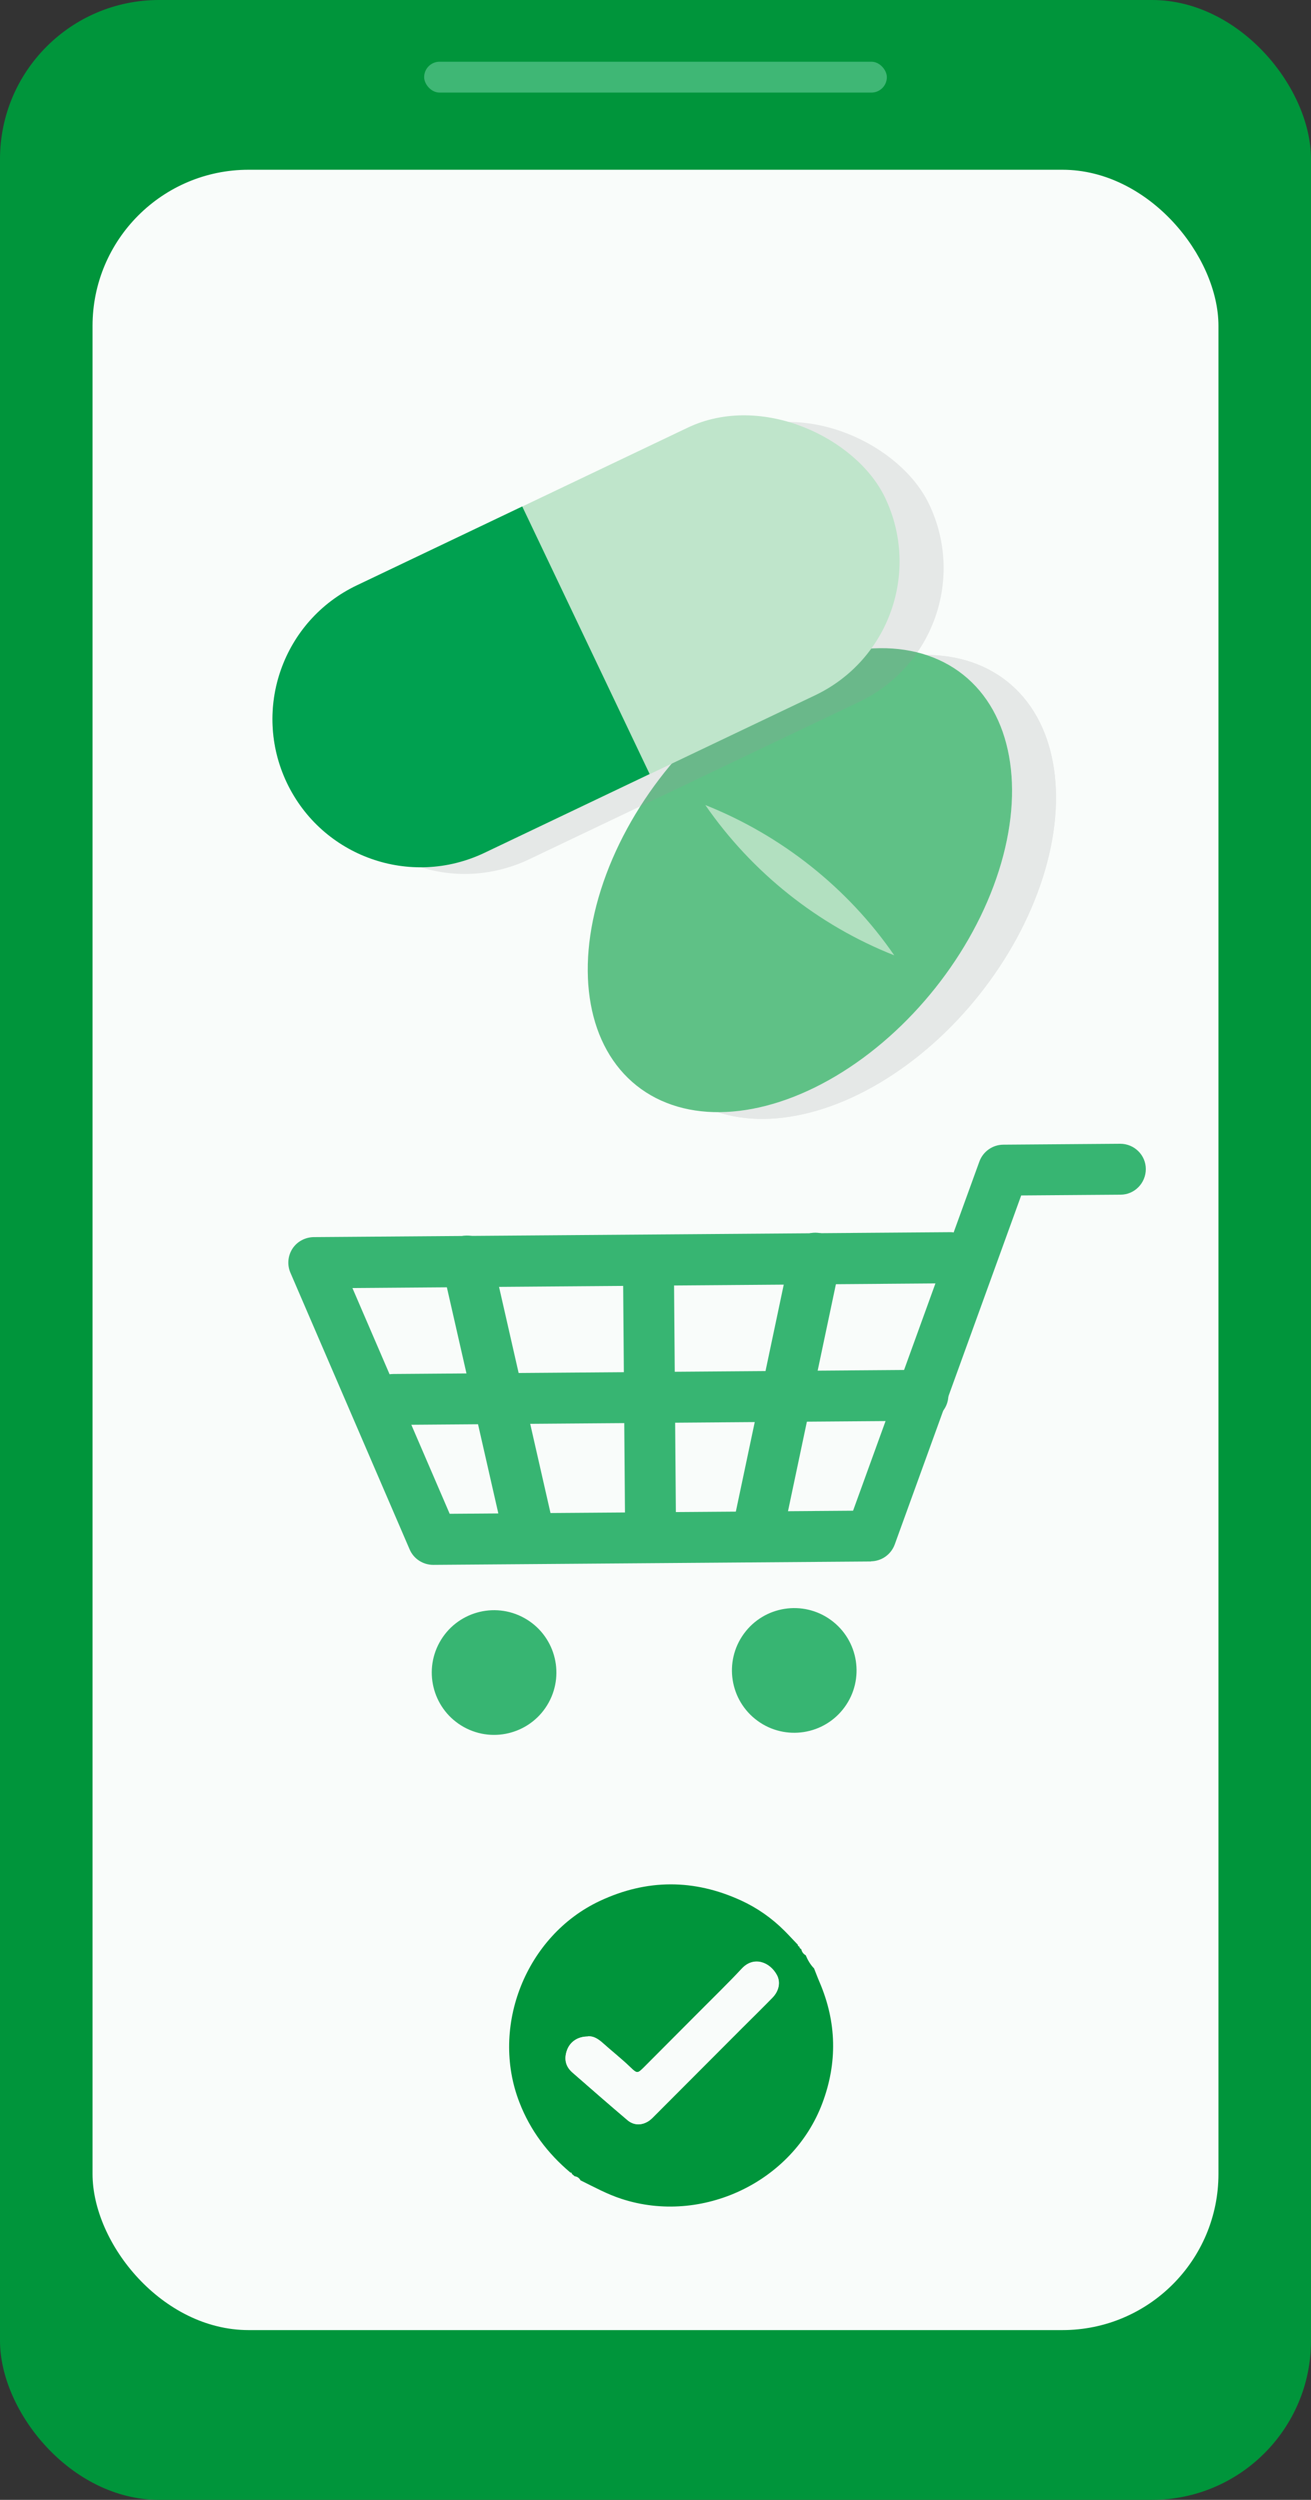
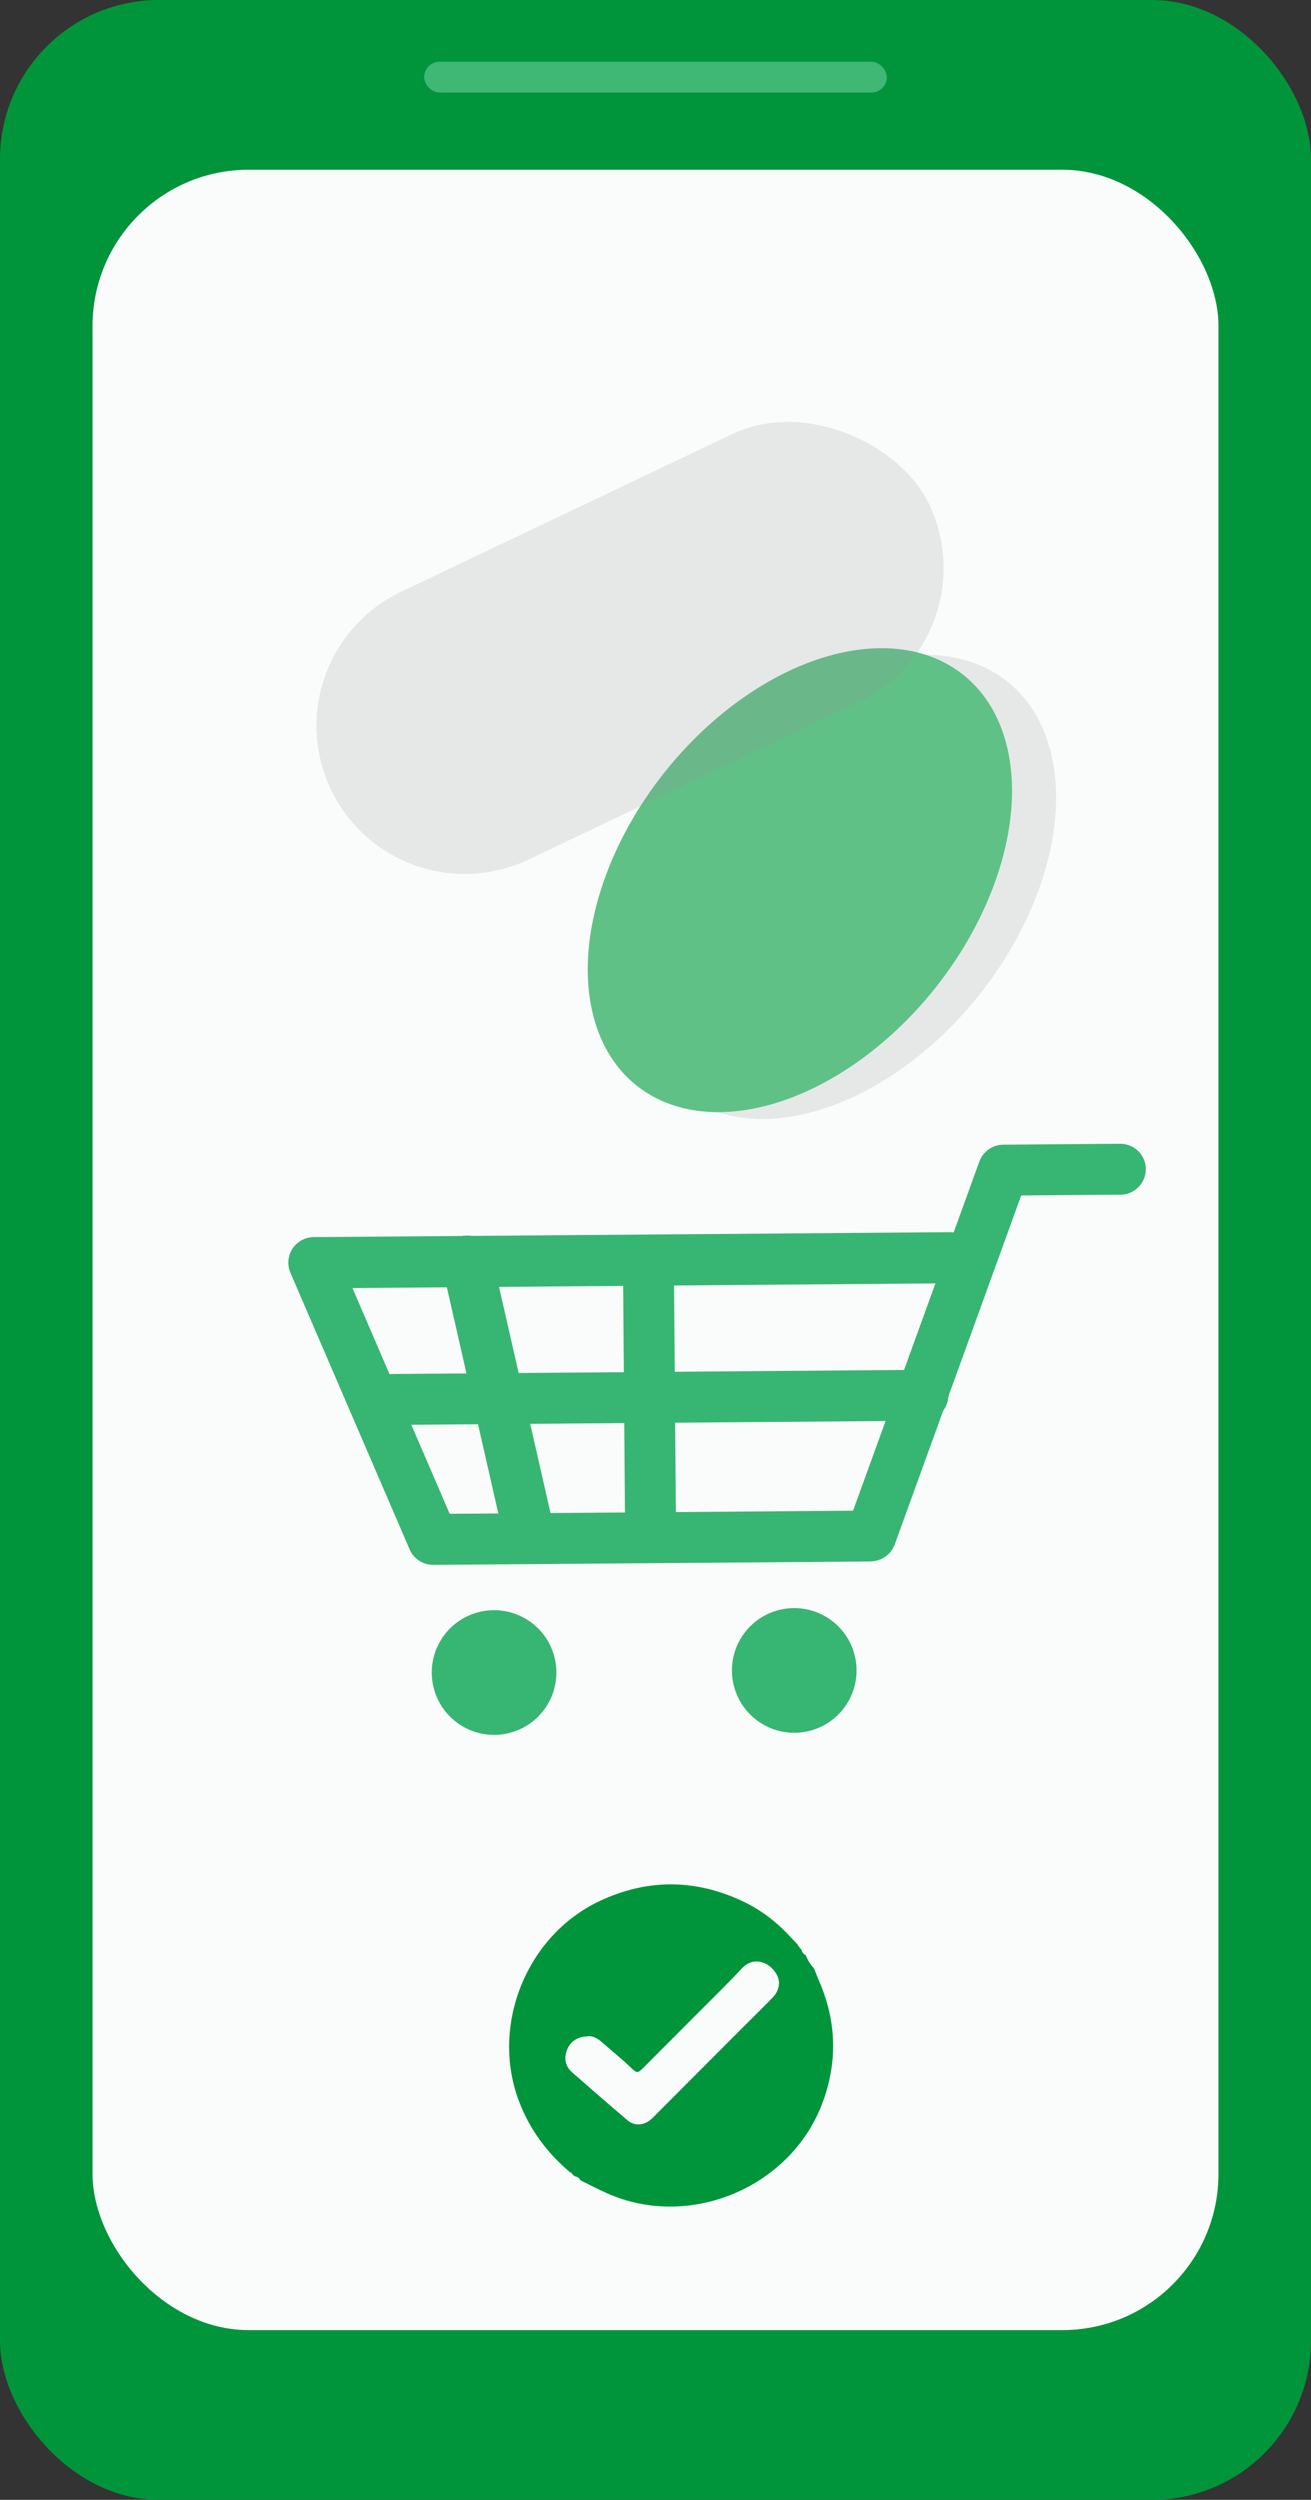
<svg xmlns="http://www.w3.org/2000/svg" viewBox="0 0 85 162">
  <rect x="0" y="0" width="85" height="162" fill="#333333" stroke="none" />
  <defs>
    <style>      .cls-1 {        fill: #b2e0c0;      }      .cls-2 {        fill: #f8f8f8;      }      .cls-3 {        fill: #00953b;      }      .cls-4 {        fill: #3fb775;      }      .cls-5 {        isolation: isolate;      }      .cls-6 {        fill: #bfe5cb;      }      .cls-7 {        mix-blend-mode: multiply;        opacity: .2;      }      .cls-8 {        fill: #37b572;      }      .cls-9 {        fill: #98989a;      }      .cls-10 {        fill: #00a150;      }      .cls-11 {        fill: #f9fcfa;      }      .cls-12 {        fill: #5fc186;      }    </style>
  </defs>
  <g class="cls-5">
    <g id="Ebene_2" data-name="Ebene 2">
      <g id="Ebene_8" data-name="Ebene 8">
        <g>
          <rect class="cls-3" width="85" height="162" rx="10.31" ry="10.31" />
          <rect class="cls-11" x="6" y="11" width="73" height="140" rx="10.12" ry="10.12" />
          <rect class="cls-4" x="27.5" y="4" width="30" height="2" rx="1" ry="1" />
          <g>
            <path class="cls-3" d="M37.25,141.02c-.06-.05-.11-.09-.17-.14,0-.06-.04-.1-.1-.09-1.47-1.24-2.6-2.73-3.3-4.54-1.92-4.93.43-10.82,5.21-13.06,3.05-1.43,6.11-1.43,9.16-.03,1.05.48,2,1.15,2.82,1.97.29.29.57.6.86.9,0,.07.02.1.09.11.01.08.05.14.13.17.04.18.13.31.29.4.13.31.3.61.54.85.12.3.23.6.36.9,1.11,2.59,1.16,5.22.18,7.83-1.92,5.12-7.81,7.9-13.01,6.21-.93-.3-1.77-.76-2.64-1.19,0,0-.02,0-.02,0-.09-.16-.21-.26-.4-.28ZM38.11,131.97c-.63,0-1.14.33-1.34.88-.2.55-.11,1.05.35,1.45,1.18,1.03,2.36,2.07,3.56,3.08.45.38,1,.36,1.46.01.13-.1.24-.22.35-.33,1.88-1.88,3.75-3.76,5.63-5.64.65-.65,1.31-1.3,1.96-1.96.43-.44.54-1,.3-1.46-.45-.85-1.51-1.27-2.28-.43-.9.96-1.85,1.88-2.77,2.81-1.19,1.19-2.38,2.39-3.57,3.58-.41.41-.45.43-.88.01-.58-.56-1.22-1.06-1.82-1.6-.29-.25-.59-.44-.94-.41Z" />
            <path class="cls-11" d="M38.11,131.97c.35-.03.65.15.94.41.6.54,1.24,1.04,1.82,1.6.43.41.47.4.88-.01,1.19-1.19,2.38-2.39,3.57-3.58.93-.93,1.88-1.85,2.77-2.81.78-.83,1.84-.42,2.28.43.24.46.13,1.02-.3,1.46-.64.66-1.31,1.31-1.96,1.96-1.88,1.88-3.75,3.76-5.63,5.64-.11.11-.22.23-.35.33-.47.35-1.02.37-1.46-.01-1.2-1.02-2.38-2.05-3.56-3.08-.46-.4-.55-.9-.35-1.45.2-.55.7-.88,1.34-.88Z" />
          </g>
          <g>
            <path class="cls-8" d="M56.48,101.19l-28.39.22c-.66,0-1.27-.39-1.53-1l-7.73-17.93c-.22-.51-.17-1.09.13-1.56.3-.46.82-.74,1.37-.75l41.26-.32c.08,0,.16,0,.24.02l1.67-4.6c.24-.65.85-1.08,1.54-1.09l7.59-.06c.91,0,1.66.73,1.66,1.64s-.73,1.66-1.64,1.66l-6.44.05-8.2,22.62c-.24.65-.85,1.08-1.54,1.09ZM29.16,98.1l26.15-.2,5.34-14.73-37.8.3,6.31,14.64Z" />
            <path class="cls-8" d="M59.85,92.07l-34.33.27c-.91,0-1.66-.73-1.66-1.64,0-.91.73-1.66,1.64-1.66l34.33-.27c.91,0,1.66.73,1.66,1.64,0,.91-.73,1.66-1.64,1.66Z" />
-             <path class="cls-8" d="M49.25,100.38c-.12,0-.24-.01-.36-.04-.89-.19-1.46-1.06-1.27-1.96l3.63-17.19c.19-.89,1.06-1.46,1.96-1.27.89.19,1.46,1.06,1.27,1.96l-3.63,17.19c-.16.77-.84,1.3-1.6,1.31Z" />
            <path class="cls-8" d="M34.19,100.5c-.76,0-1.45-.51-1.62-1.28l-3.9-17.13c-.2-.89.35-1.77,1.24-1.98.89-.2,1.77.35,1.98,1.24l3.9,17.13c.2.89-.35,1.77-1.24,1.98-.12.03-.24.04-.35.04Z" />
            <path class="cls-8" d="M42.19,100.9c-.91,0-1.66-.73-1.66-1.64l-.13-16.44c0-.91.73-1.66,1.64-1.66.91,0,1.66.73,1.66,1.64l.13,16.44c0,.91-.73,1.66-1.64,1.66Z" />
            <circle class="cls-8" cx="51.5" cy="108.24" r="4.04" transform="translate(-66.32 86.17) rotate(-53.94)" />
            <circle class="cls-8" cx="32.03" cy="108.4" r="4.04" transform="translate(-78.35 84.06) rotate(-61.11)" />
          </g>
          <g>
            <g class="cls-7">
              <ellipse class="cls-9" cx="54.71" cy="57.47" rx="17.01" ry="11.22" transform="translate(-24.32 64.53) rotate(-51.51)" />
              <ellipse class="cls-9" cx="54.71" cy="57.47" rx="17.01" ry="11.22" transform="translate(-24.32 64.53) rotate(-51.51)" />
-               <path class="cls-9" d="M48.59,52.6c4.93,1.96,9.24,5.37,12.25,9.74-4.94-1.95-9.23-5.37-12.25-9.74h0Z" />
+               <path class="cls-9" d="M48.59,52.6c4.93,1.96,9.24,5.37,12.25,9.74-4.94-1.95-9.23-5.37-12.25-9.74Z" />
            </g>
            <g>
              <ellipse class="cls-2" cx="51.86" cy="57.04" rx="17.01" ry="11.22" transform="translate(-25.06 62.13) rotate(-51.51)" />
              <ellipse class="cls-12" cx="51.86" cy="57.04" rx="17.01" ry="11.22" transform="translate(-25.06 62.13) rotate(-51.51)" />
-               <path class="cls-1" d="M45.73,52.17c4.93,1.96,9.24,5.37,12.25,9.74-4.94-1.95-9.23-5.37-12.25-9.74h0Z" />
            </g>
          </g>
          <g>
            <g class="cls-7">
              <rect class="cls-9" x="19.37" y="32.32" width="42.96" height="19.21" rx="9.6" ry="9.6" transform="translate(-14.06 21.65) rotate(-25.48)" />
              <path class="cls-9" d="M34.26,55.7l10.72-5.11-8.26-17.34-10.72,5.11c-4.79,2.28-6.82,8.01-4.54,12.8,2.28,4.79,8.01,6.82,12.8,4.54Z" />
            </g>
            <g>
-               <rect class="cls-6" x="16.51" y="31.89" width="42.96" height="19.21" rx="9.6" ry="9.6" transform="translate(-14.15 20.38) rotate(-25.48)" />
-               <path class="cls-10" d="M31.4,55.27l10.72-5.11-8.26-17.34-10.72,5.11c-4.79,2.28-6.82,8.01-4.54,12.8,2.28,4.79,8.01,6.82,12.8,4.54Z" />
-             </g>
+               </g>
          </g>
        </g>
      </g>
    </g>
  </g>
</svg>